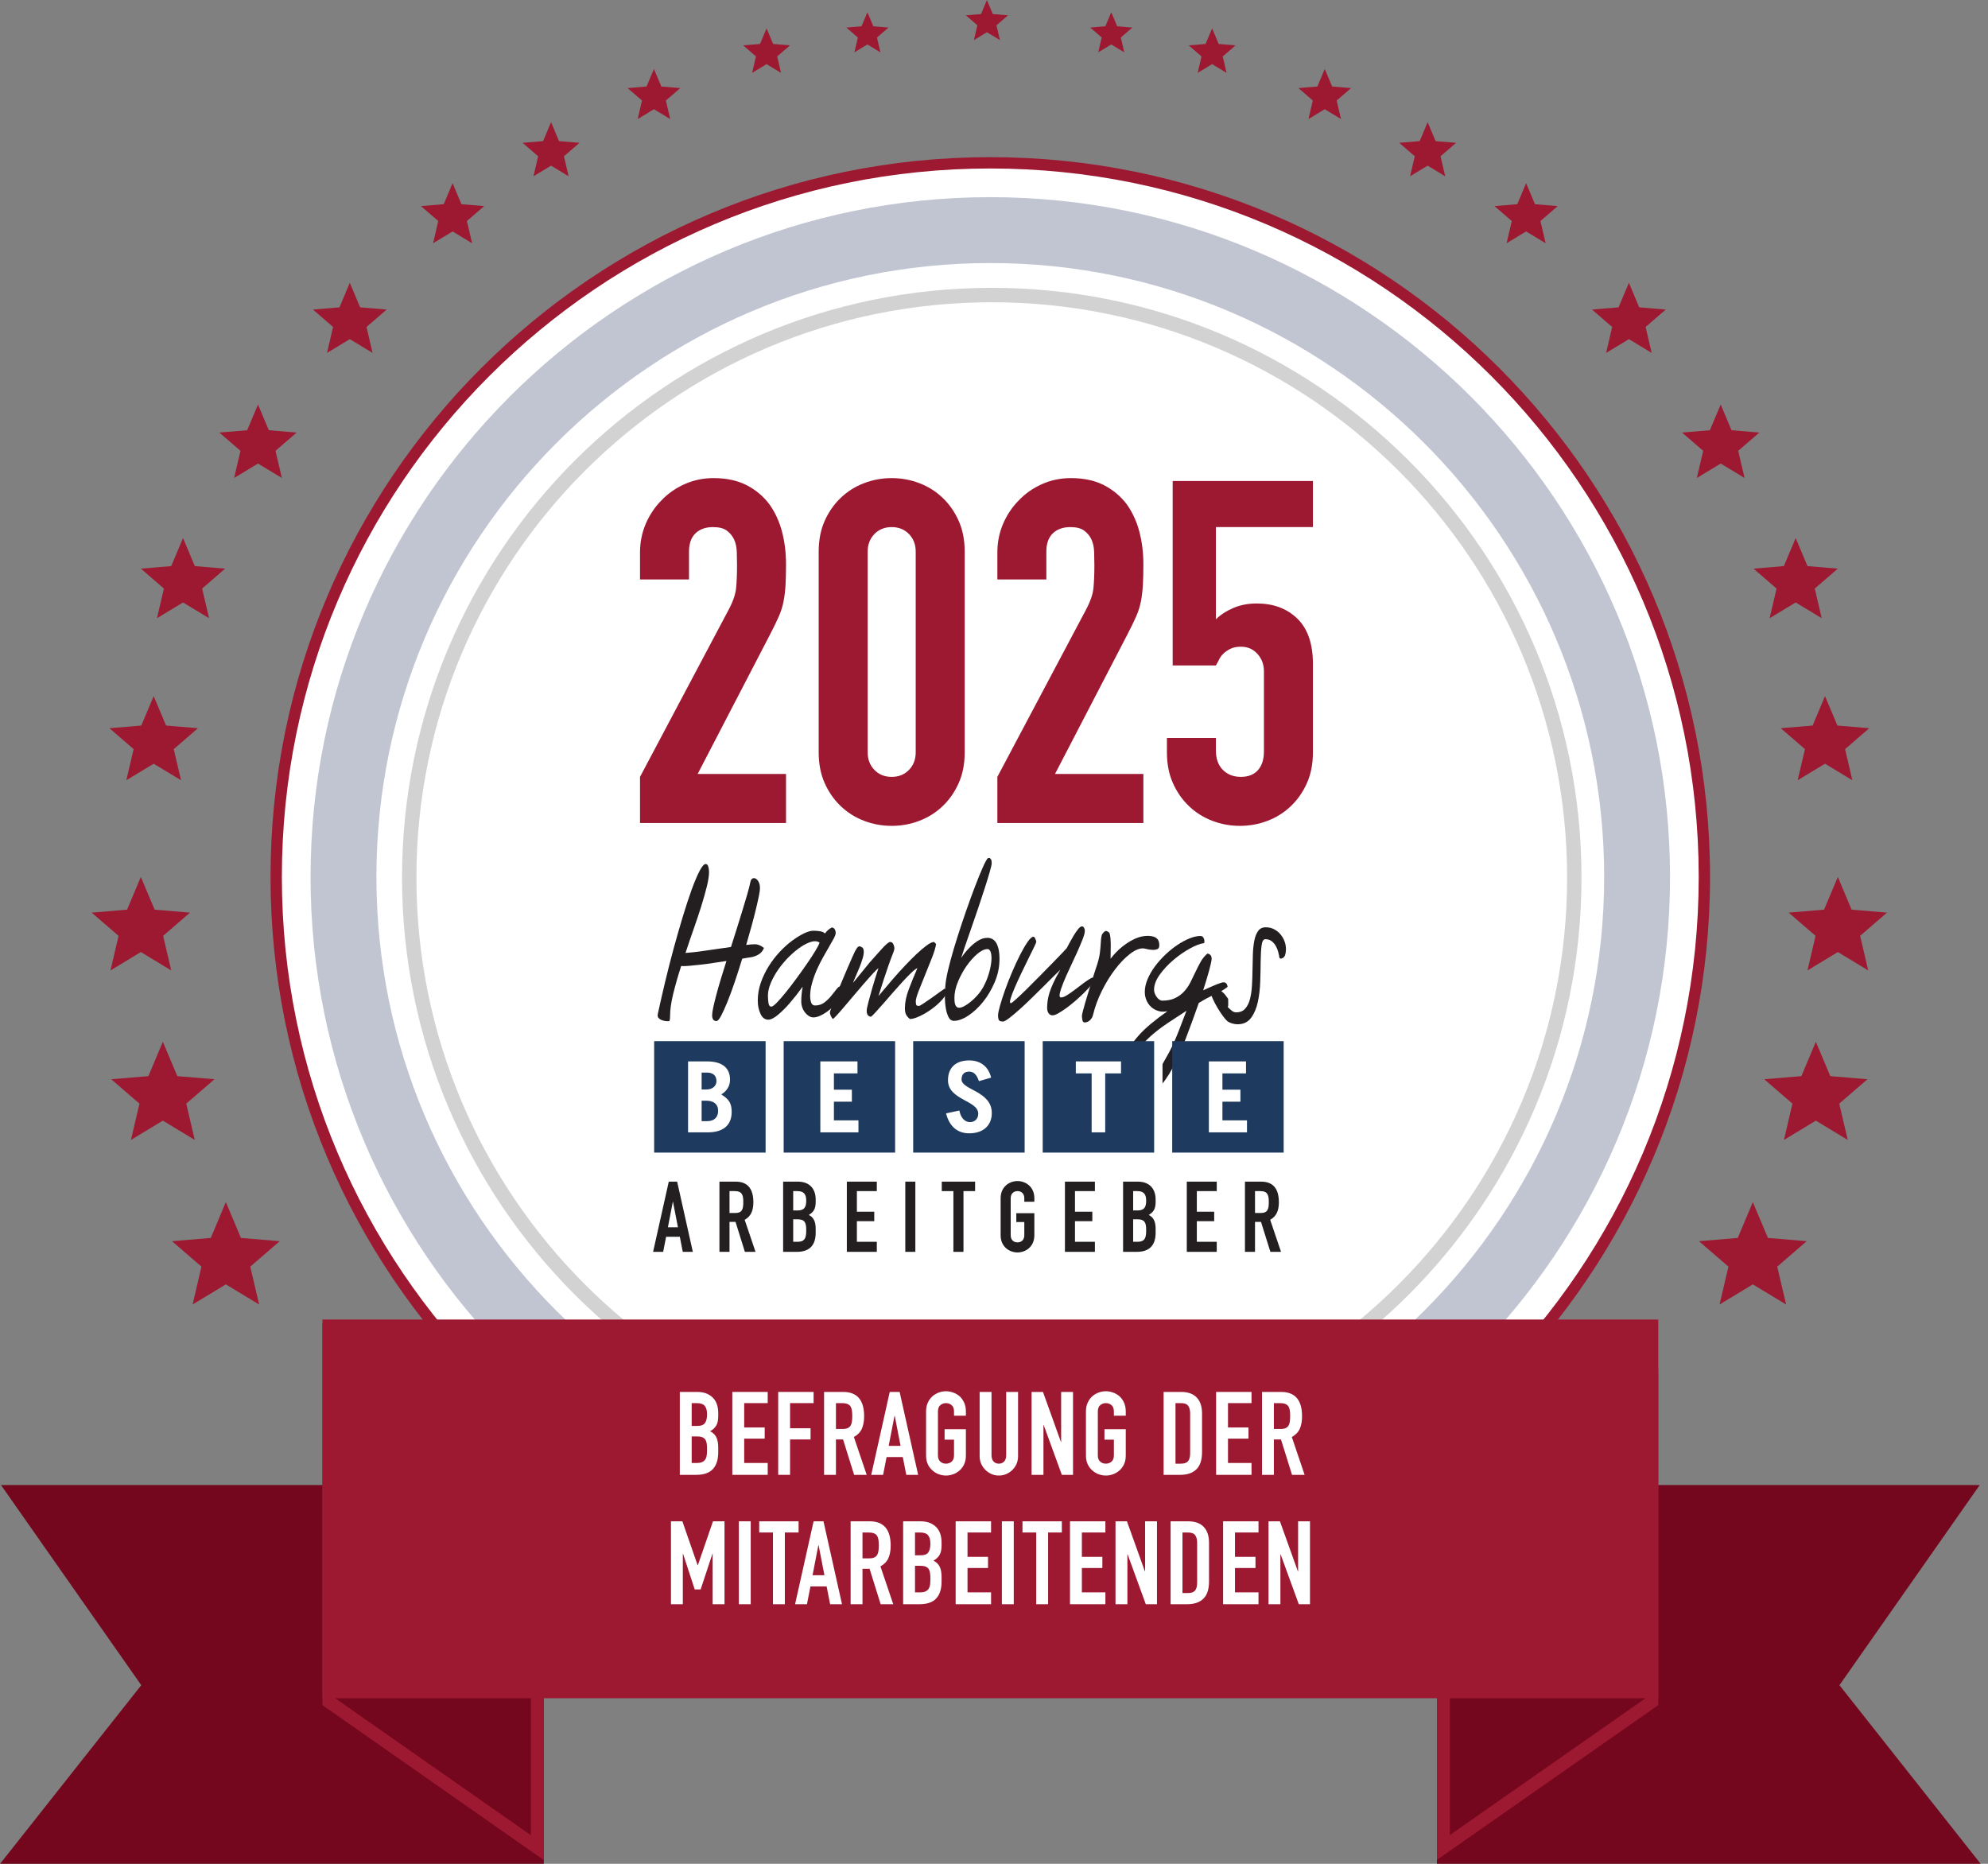
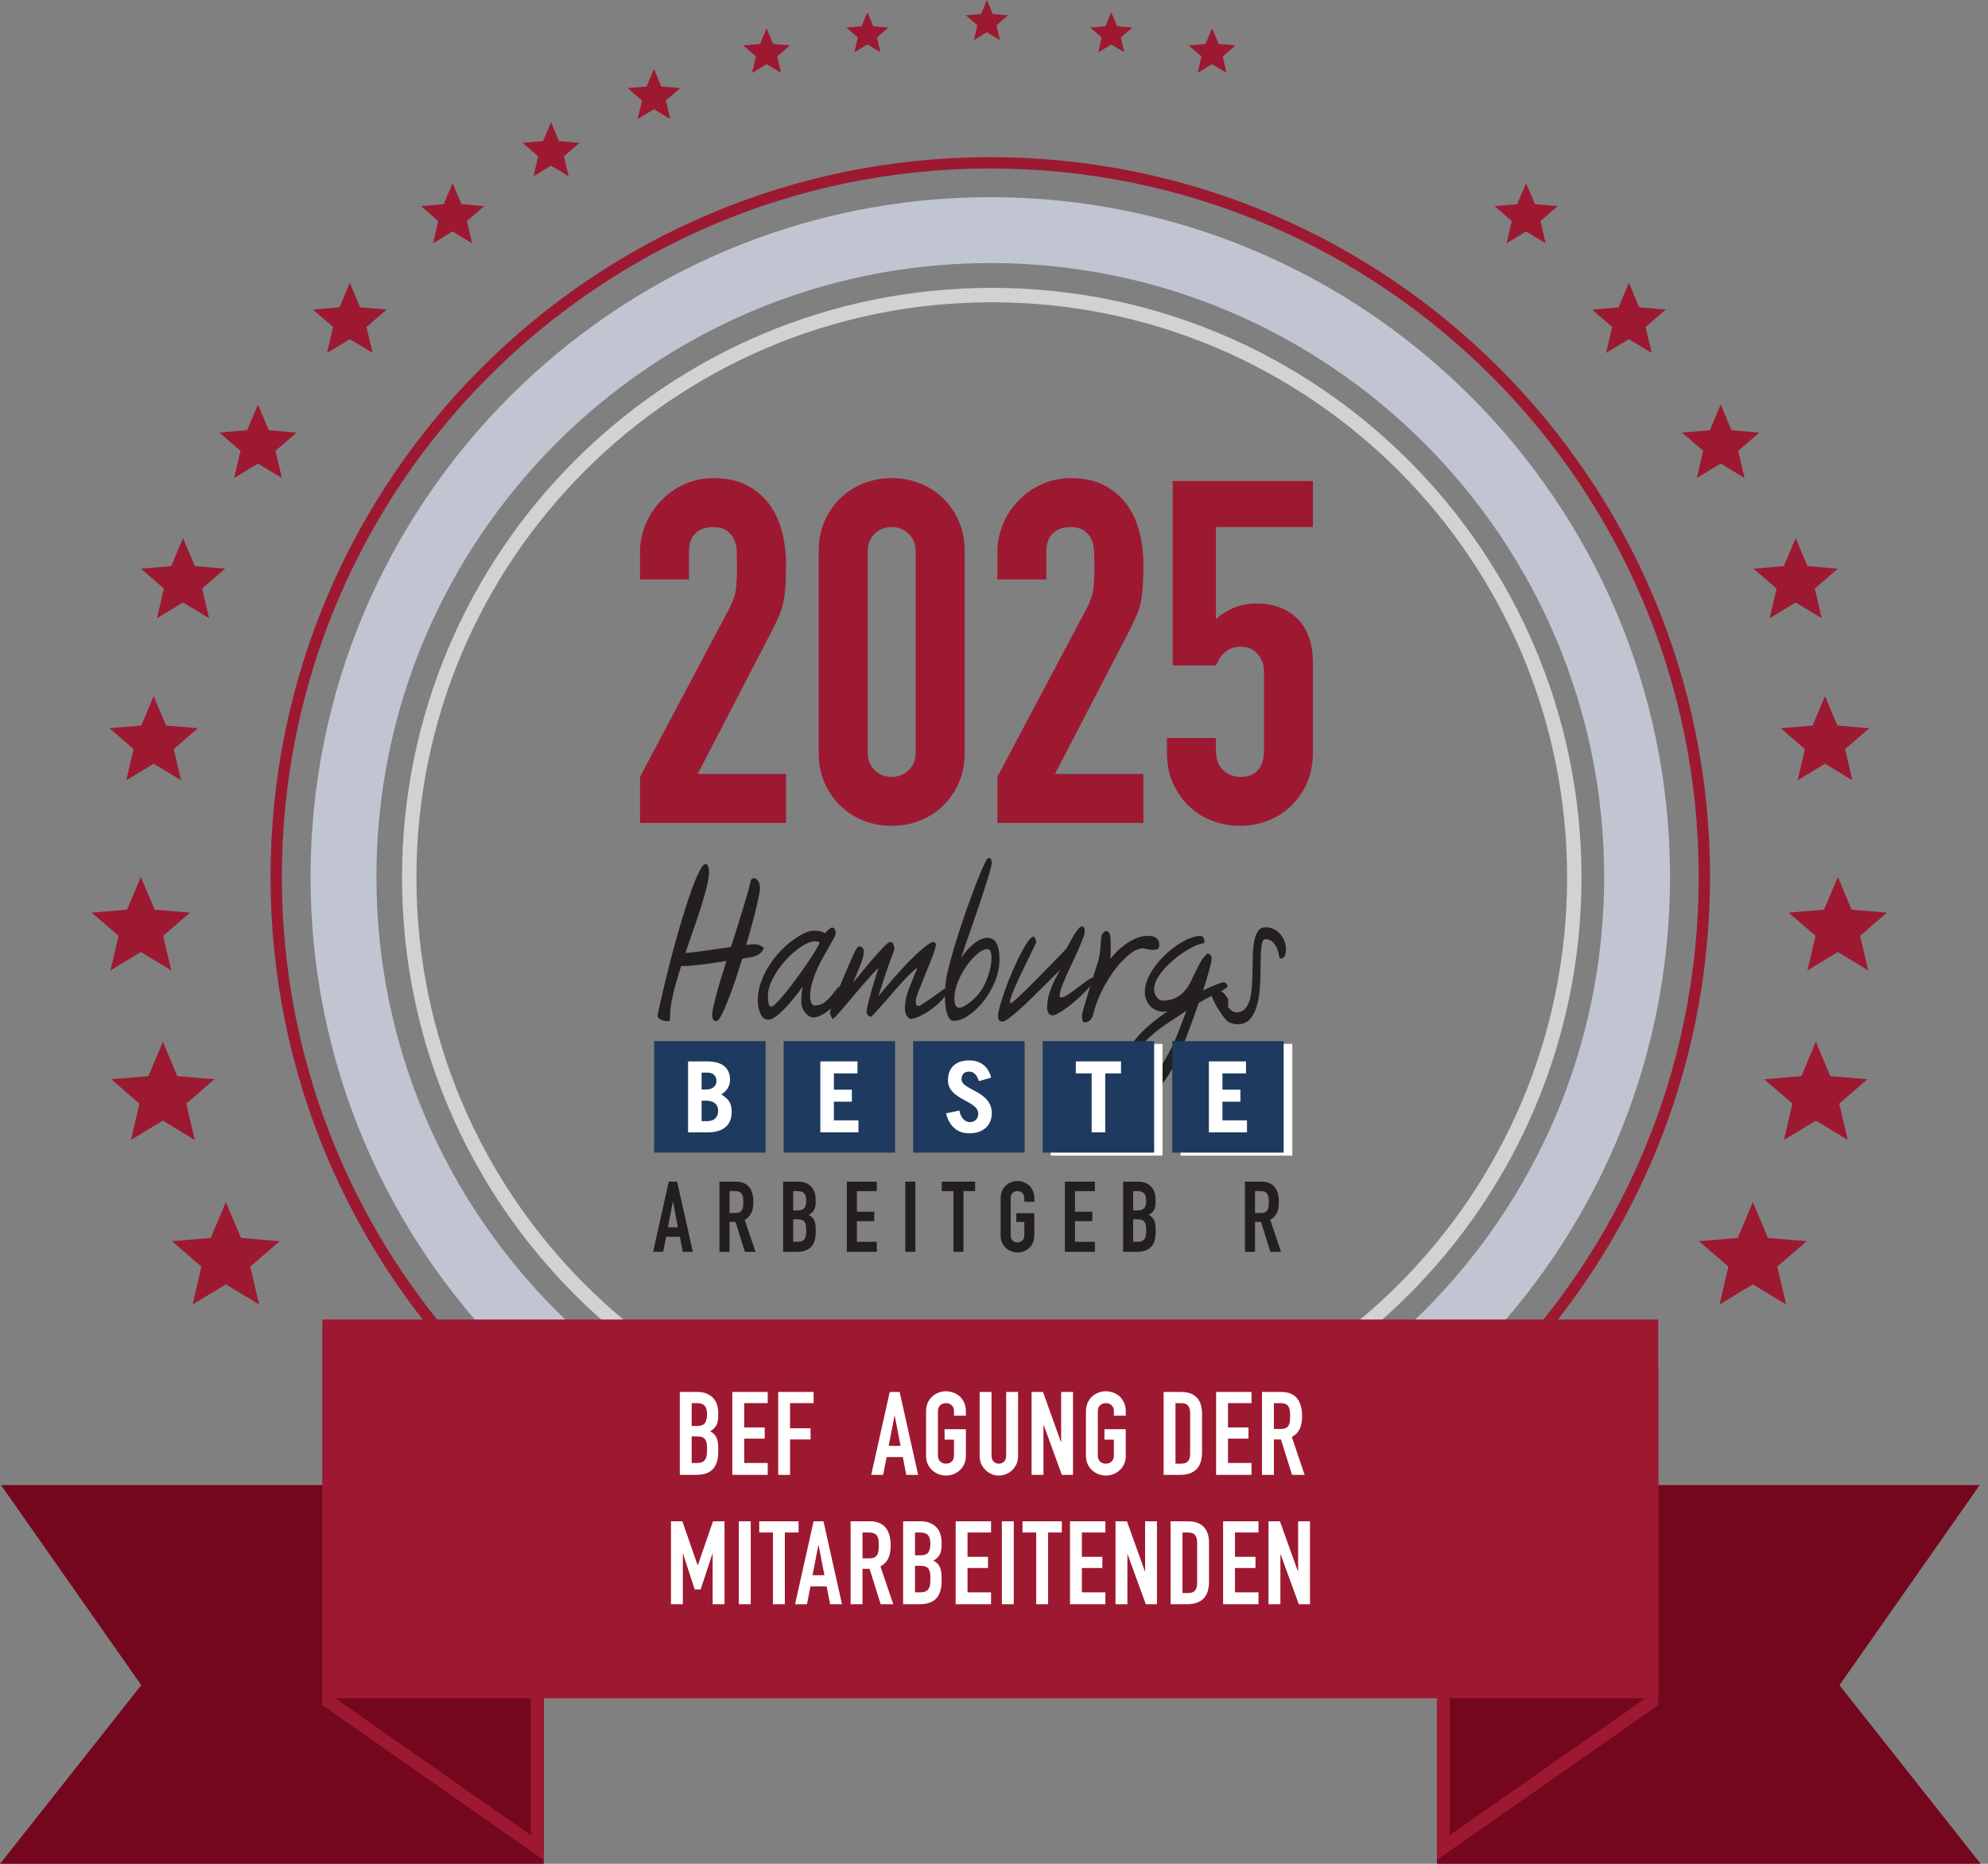
<svg xmlns="http://www.w3.org/2000/svg" width="160" height="150" viewBox="0 0 160 150" fill="none">
  <rect x="0" y="0" width="160" height="150" fill="#808080" stroke="none" />
  <g clip-path="url(#clip0_546_72)">
-     <path d="M137.174 70.576C137.174 102.317 111.444 128.049 79.702 128.049C47.961 128.049 22.229 102.317 22.229 70.576C22.229 38.835 47.961 13.104 79.702 13.104C111.444 13.104 137.174 38.835 137.174 70.576Z" fill="white" />
    <path d="M136.717 70.576C136.717 86.322 130.337 100.573 120.018 110.893C109.699 121.211 95.448 127.592 79.701 127.592C63.955 127.592 49.705 121.211 39.385 110.893C29.066 100.573 22.685 86.322 22.685 70.576C22.685 54.829 29.066 40.578 39.385 30.259C49.705 19.941 63.955 13.56 79.701 13.56C95.448 13.56 109.699 19.941 120.018 30.259C130.337 40.578 136.717 54.829 136.717 70.576H137.629C137.629 38.583 111.696 12.648 79.701 12.648C47.709 12.648 21.773 38.583 21.773 70.576C21.773 102.569 47.709 128.504 79.701 128.504C111.696 128.504 137.629 102.569 137.629 70.576H136.717Z" fill="#9D1931" />
    <path d="M79.702 119.983C52.458 119.983 30.295 97.82 30.295 70.575C30.295 43.332 52.458 21.17 79.702 21.17C106.944 21.17 129.108 43.332 129.108 70.575C129.108 97.82 106.944 119.983 79.702 119.983ZM79.702 15.868C49.535 15.868 24.994 40.409 24.994 70.575C24.994 100.742 49.535 125.286 79.702 125.286C109.867 125.286 134.409 100.742 134.409 70.575C134.409 40.409 109.867 15.868 79.702 15.868Z" fill="#C1C5D2" />
    <path d="M79.82 23.166C53.606 23.167 32.356 44.417 32.356 70.631C32.356 96.844 53.606 118.095 79.82 118.095C106.034 118.095 127.284 96.844 127.284 70.631H126.705H126.125C126.125 83.419 120.943 94.992 112.563 103.373C104.181 111.754 92.609 116.936 79.82 116.936C67.031 116.936 55.459 111.754 47.078 103.373C38.697 94.992 33.515 83.419 33.515 70.631C33.515 57.842 38.697 46.27 47.078 37.888C55.459 29.508 67.031 24.326 79.82 24.326C92.609 24.326 104.181 29.508 112.563 37.888C120.943 46.27 126.125 57.842 126.125 70.631H126.705H127.284C127.284 44.417 106.034 23.167 79.82 23.166Z" fill="#D3D2D2" />
    <path d="M116.168 120.04V149.479H158.331L147.397 135.643L158.331 120.04H116.168Z" fill="#74071D" />
    <path d="M158.332 149.479L147.396 135.642L158.332 120.04H116.168V149.479H158.332Z" stroke="#74071D" stroke-width="1.041" />
    <path d="M132.942 136.958V111.11L116.168 122.317V148.686L132.942 136.958Z" fill="#74071D" />
    <path d="M132.942 136.958V111.11L116.168 122.317V148.686L132.942 136.958Z" stroke="#9D1931" stroke-width="1.041" />
    <path d="M1.082 149.479L12.018 135.643L1.082 120.04H43.246V149.479H1.082Z" fill="#74071D" />
    <path d="M1.082 149.479L12.018 135.643L1.082 120.04H43.246V149.479H1.082Z" stroke="#74071D" stroke-width="1.041" />
    <path d="M26.471 136.958V107.5L43.246 119.247V148.175L26.471 136.958Z" fill="#74071D" />
    <path d="M26.471 136.958V107.5L43.246 119.247V148.699L26.471 136.958Z" stroke="#9D1931" stroke-width="1.041" />
    <path d="M26.471 106.717H132.942V136.156H26.471V106.717Z" fill="#9D1931" />
    <path d="M26.471 106.717H132.942V136.156H26.471V106.717Z" stroke="#9D1931" stroke-width="1.041" />
    <path d="M55.669 115.604V117.741H56.081C56.275 117.741 56.426 117.713 56.535 117.656C56.645 117.6 56.727 117.523 56.784 117.423C56.84 117.323 56.874 117.204 56.887 117.066C56.9 116.929 56.906 116.779 56.906 116.617C56.906 116.448 56.896 116.301 56.878 116.176C56.859 116.051 56.822 115.945 56.765 115.858C56.703 115.77 56.618 115.706 56.512 115.666C56.406 115.625 56.265 115.604 56.09 115.604H55.669ZM55.669 112.924V114.761H56.1C56.418 114.761 56.632 114.681 56.742 114.522C56.851 114.362 56.906 114.13 56.906 113.824C56.906 113.524 56.845 113.299 56.723 113.149C56.601 112.999 56.381 112.924 56.062 112.924H55.669ZM54.713 118.697V112.024H56.109C56.415 112.024 56.676 112.071 56.892 112.165C57.107 112.258 57.283 112.384 57.421 112.54C57.559 112.696 57.657 112.876 57.716 113.079C57.776 113.282 57.805 113.493 57.805 113.712V113.955C57.805 114.136 57.791 114.289 57.763 114.414C57.735 114.539 57.693 114.648 57.637 114.742C57.53 114.917 57.368 115.067 57.149 115.192C57.374 115.298 57.54 115.454 57.646 115.661C57.752 115.867 57.805 116.148 57.805 116.504V116.879C57.805 117.466 57.663 117.916 57.379 118.229C57.094 118.541 56.64 118.697 56.016 118.697H54.713Z" fill="white" />
    <path d="M58.939 118.697V112.024H61.788V112.924H59.895V114.883H61.545V115.783H59.895V117.741H61.788V118.697H58.939Z" fill="white" />
    <path d="M62.632 118.697V112.024H65.481V112.924H63.587V114.948H65.237V115.848H63.587V118.697H62.632Z" fill="white" />
-     <path d="M67.279 112.924V115.005H67.823C67.992 115.005 68.126 114.982 68.226 114.935C68.326 114.888 68.404 114.82 68.461 114.733C68.51 114.646 68.545 114.537 68.564 114.409C68.582 114.281 68.592 114.133 68.592 113.964C68.592 113.796 68.582 113.647 68.564 113.52C68.545 113.391 68.507 113.28 68.451 113.186C68.332 113.011 68.107 112.924 67.776 112.924H67.279ZM66.324 118.697V112.024H67.861C68.985 112.024 69.548 112.677 69.548 113.983C69.548 114.377 69.487 114.711 69.365 114.986C69.243 115.261 69.029 115.482 68.723 115.651L69.754 118.697H68.742L67.852 115.848H67.279V118.697H66.324Z" fill="white" />
    <path d="M72.48 116.363L72.012 113.945H71.993L71.524 116.363H72.48ZM70.119 118.697L71.609 112.024H72.405L73.895 118.697H72.94L72.659 117.263H71.356L71.075 118.697H70.119Z" fill="white" />
    <path d="M74.533 113.599C74.533 113.33 74.58 113.093 74.674 112.887C74.767 112.68 74.892 112.509 75.049 112.372C75.199 112.24 75.368 112.14 75.559 112.071C75.75 112.003 75.942 111.968 76.136 111.968C76.33 111.968 76.521 112.003 76.712 112.071C76.902 112.14 77.076 112.24 77.232 112.372C77.382 112.509 77.504 112.68 77.598 112.887C77.691 113.093 77.738 113.33 77.738 113.599V113.937H76.782V113.599C76.782 113.368 76.718 113.197 76.59 113.088C76.462 112.979 76.31 112.924 76.136 112.924C75.961 112.924 75.809 112.979 75.681 113.088C75.553 113.197 75.489 113.368 75.489 113.599V117.122C75.489 117.354 75.553 117.524 75.681 117.633C75.809 117.743 75.961 117.797 76.136 117.797C76.31 117.797 76.462 117.743 76.59 117.633C76.718 117.524 76.782 117.354 76.782 117.122V115.867H76.023V115.023H77.738V117.122C77.738 117.403 77.691 117.645 77.598 117.844C77.504 118.044 77.382 118.209 77.232 118.341C77.076 118.478 76.902 118.581 76.712 118.65C76.521 118.719 76.33 118.753 76.136 118.753C75.942 118.753 75.75 118.719 75.559 118.65C75.368 118.581 75.199 118.478 75.049 118.341C74.892 118.209 74.767 118.044 74.674 117.844C74.58 117.645 74.533 117.403 74.533 117.122V113.599Z" fill="white" />
    <path d="M81.937 112.024V117.198C81.937 117.416 81.897 117.618 81.82 117.802C81.741 117.987 81.63 118.15 81.487 118.294C81.343 118.438 81.177 118.55 80.99 118.631C80.803 118.713 80.603 118.753 80.39 118.753C80.178 118.753 79.98 118.713 79.795 118.631C79.611 118.55 79.447 118.438 79.303 118.294C79.16 118.15 79.047 117.987 78.966 117.802C78.885 117.618 78.844 117.416 78.844 117.198V112.024H79.8V117.104C79.8 117.341 79.856 117.516 79.969 117.628C80.081 117.741 80.222 117.797 80.39 117.797C80.559 117.797 80.7 117.741 80.812 117.628C80.924 117.516 80.981 117.341 80.981 117.104V112.024H81.937Z" fill="white" />
    <path d="M83.024 118.697V112.024H83.942L85.385 116.045H85.404V112.024H86.36V118.697H85.46L83.998 114.686H83.98V118.697H83.024Z" fill="white" />
    <path d="M87.4 113.599C87.4 113.33 87.447 113.093 87.541 112.887C87.634 112.68 87.759 112.509 87.915 112.372C88.066 112.24 88.236 112.14 88.426 112.071C88.617 112.003 88.809 111.968 89.003 111.968C89.197 111.968 89.389 112.003 89.579 112.071C89.769 112.14 89.943 112.24 90.099 112.372C90.249 112.509 90.371 112.68 90.465 112.887C90.558 113.093 90.605 113.33 90.605 113.599V113.937H89.649V113.599C89.649 113.368 89.585 113.197 89.457 113.088C89.329 112.979 89.178 112.924 89.003 112.924C88.828 112.924 88.676 112.979 88.548 113.088C88.42 113.197 88.356 113.368 88.356 113.599V117.122C88.356 117.354 88.42 117.524 88.548 117.633C88.676 117.743 88.828 117.797 89.003 117.797C89.178 117.797 89.329 117.743 89.457 117.633C89.585 117.524 89.649 117.354 89.649 117.122V115.867H88.89V115.023H90.605V117.122C90.605 117.403 90.558 117.645 90.465 117.844C90.371 118.044 90.249 118.209 90.099 118.341C89.943 118.478 89.769 118.581 89.579 118.65C89.389 118.719 89.197 118.753 89.003 118.753C88.809 118.753 88.617 118.719 88.426 118.65C88.236 118.581 88.066 118.478 87.915 118.341C87.759 118.209 87.634 118.044 87.541 117.844C87.447 117.645 87.4 117.403 87.4 117.122V113.599Z" fill="white" />
    <path d="M94.607 112.924V117.797H95.047C95.315 117.797 95.506 117.73 95.619 117.596C95.731 117.461 95.787 117.25 95.787 116.964V113.749C95.787 113.486 95.734 113.283 95.628 113.139C95.522 112.996 95.328 112.924 95.047 112.924H94.607ZM93.651 118.697V112.024H95.066C95.615 112.024 96.032 112.175 96.317 112.474C96.601 112.774 96.743 113.199 96.743 113.749V116.869C96.743 117.494 96.592 117.955 96.289 118.252C95.985 118.549 95.55 118.697 94.981 118.697H93.651Z" fill="white" />
    <path d="M97.877 118.697V112.024H100.726V112.924H98.833V114.883H100.482V115.783H98.833V117.741H100.726V118.697H97.877Z" fill="white" />
    <path d="M102.525 112.924V115.005H103.069C103.238 115.005 103.372 114.982 103.472 114.935C103.571 114.888 103.65 114.82 103.706 114.733C103.756 114.646 103.791 114.537 103.809 114.409C103.828 114.281 103.837 114.133 103.837 113.964C103.837 113.796 103.828 113.647 103.809 113.52C103.791 113.391 103.753 113.28 103.697 113.186C103.578 113.011 103.353 112.924 103.022 112.924H102.525ZM101.57 118.697V112.024H103.106C104.231 112.024 104.793 112.677 104.793 113.983C104.793 114.377 104.732 114.711 104.611 114.986C104.489 115.261 104.275 115.482 103.969 115.651L104.999 118.697H103.987L103.097 115.848H102.525V118.697H101.57Z" fill="white" />
    <path d="M54.001 129.109V122.436H54.919L56.147 125.969H56.165L57.384 122.436H58.311V129.109H57.356V125.051H57.337L56.39 127.919H55.913L54.975 125.051H54.956V129.109H54.001Z" fill="white" />
    <path d="M59.464 129.109V122.436H60.42V129.109H59.464Z" fill="white" />
    <path d="M62.21 129.109V123.336H61.104V122.436H64.272V123.336H63.166V129.109H62.21Z" fill="white" />
    <path d="M66.352 126.775L65.883 124.358H65.865L65.396 126.775H66.352ZM63.99 129.109L65.481 122.436H66.277L67.767 129.109H66.811L66.53 127.675H65.228L64.946 129.109H63.99Z" fill="white" />
    <path d="M69.416 123.336V125.417H69.961C70.129 125.417 70.263 125.393 70.364 125.346C70.463 125.299 70.541 125.233 70.597 125.144C70.648 125.057 70.682 124.949 70.701 124.822C70.719 124.693 70.729 124.545 70.729 124.376C70.729 124.208 70.719 124.059 70.701 123.931C70.682 123.803 70.645 123.692 70.588 123.598C70.47 123.423 70.245 123.336 69.914 123.336H69.416ZM68.461 129.109V122.436H69.998C71.122 122.436 71.684 123.09 71.684 124.395C71.684 124.789 71.624 125.123 71.502 125.398C71.38 125.673 71.166 125.895 70.86 126.063L71.891 129.109H70.878L69.988 126.26H69.416V129.109H68.461Z" fill="white" />
    <path d="M73.643 126.016V128.153H74.055C74.249 128.153 74.401 128.125 74.51 128.068C74.619 128.013 74.702 127.935 74.758 127.834C74.814 127.734 74.849 127.616 74.861 127.478C74.874 127.341 74.88 127.191 74.88 127.029C74.88 126.86 74.871 126.713 74.852 126.588C74.833 126.463 74.796 126.357 74.739 126.269C74.677 126.182 74.593 126.118 74.486 126.077C74.38 126.037 74.24 126.016 74.065 126.016H73.643ZM73.643 123.336V125.173H74.075C74.393 125.173 74.607 125.093 74.716 124.934C74.826 124.774 74.88 124.542 74.88 124.236C74.88 123.936 74.819 123.711 74.697 123.561C74.575 123.411 74.355 123.336 74.037 123.336H73.643ZM72.687 129.109V122.436H74.083C74.39 122.436 74.65 122.483 74.867 122.577C75.081 122.671 75.258 122.796 75.395 122.952C75.533 123.108 75.631 123.288 75.691 123.491C75.75 123.694 75.78 123.904 75.78 124.123V124.367C75.78 124.549 75.766 124.701 75.737 124.826C75.71 124.951 75.667 125.06 75.612 125.154C75.505 125.329 75.343 125.479 75.124 125.603C75.349 125.71 75.514 125.866 75.62 126.073C75.727 126.279 75.78 126.559 75.78 126.916V127.29C75.78 127.878 75.637 128.328 75.353 128.64C75.069 128.952 74.615 129.109 73.99 129.109H72.687Z" fill="white" />
    <path d="M76.914 129.109V122.436H79.763V123.336H77.869V125.295H79.519V126.194H77.869V128.153H79.763V129.109H76.914Z" fill="white" />
    <path d="M80.634 129.109V122.436H81.59V129.109H80.634Z" fill="white" />
    <path d="M83.398 129.109V123.336H82.293V122.436H85.46V123.336H84.354V129.109H83.398Z" fill="white" />
    <path d="M86.116 129.109V122.436H88.965V123.336H87.072V125.295H88.721V126.194H87.072V128.153H88.965V129.109H86.116Z" fill="white" />
    <path d="M89.78 129.109V122.436H90.699L92.142 126.457H92.161V122.436H93.117V129.109H92.217L90.755 125.098H90.736V129.109H89.78Z" fill="white" />
    <path d="M95.169 123.336V128.209H95.609C95.878 128.209 96.069 128.142 96.181 128.008C96.293 127.873 96.35 127.662 96.35 127.375V124.161C96.35 123.898 96.296 123.696 96.19 123.552C96.084 123.408 95.891 123.336 95.609 123.336H95.169ZM94.213 129.109V122.436H95.628C96.178 122.436 96.595 122.586 96.879 122.886C97.163 123.186 97.306 123.611 97.306 124.161V127.282C97.306 127.906 97.154 128.367 96.851 128.664C96.548 128.961 96.112 129.109 95.544 129.109H94.213Z" fill="white" />
    <path d="M98.439 129.109V122.436H101.288V123.336H99.395V125.295H101.045V126.194H99.395V128.153H101.288V129.109H98.439Z" fill="white" />
    <path d="M102.094 129.109V122.436H103.013L104.456 126.457H104.475V122.436H105.431V129.109H104.531L103.069 125.098H103.05V129.109H102.094Z" fill="white" />
    <path d="M79.43 0.002L78.955 1.132L77.735 1.233L78.661 2.035L78.382 3.227L79.43 2.593L80.478 3.227L80.199 2.035L81.125 1.233L79.905 1.132L79.43 0.002Z" fill="#9D1931" />
    <path d="M89.438 3.578L90.486 4.212L90.207 3.019L91.133 2.218L89.913 2.115L89.438 0.987L88.962 2.115L87.742 2.218L88.669 3.019L88.39 4.212L89.438 3.578Z" fill="#9D1931" />
    <path d="M141.073 103.367L143.751 104.987L143.038 101.939L145.406 99.892L142.287 99.63L141.073 96.746L139.858 99.63L136.74 99.892L139.108 101.939L138.395 104.987L141.073 103.367Z" fill="#9D1931" />
    <path d="M13.107 90.19L10.539 91.743L11.223 88.821L8.953 86.858L11.943 86.608L13.107 83.842L14.271 86.608L17.261 86.858L14.991 88.821L15.674 91.743L13.107 90.19Z" fill="#9D1931" />
    <path d="M18.177 103.367L15.5 104.987L16.213 101.939L13.845 99.892L16.964 99.63L18.177 96.746L19.392 99.63L22.511 99.892L20.143 101.939L20.856 104.987L18.177 103.367Z" fill="#9D1931" />
    <path d="M69.812 3.578L68.765 4.212L69.043 3.019L68.117 2.218L69.337 2.115L69.812 0.987L70.288 2.115L71.508 2.218L70.582 3.019L70.86 4.212L69.812 3.578Z" fill="#9D1931" />
    <path d="M97.555 5.162L98.719 5.866L98.41 4.541L99.439 3.651L98.083 3.538L97.555 2.284L97.027 3.538L95.671 3.651L96.701 4.541L96.391 5.866L97.555 5.162Z" fill="#9D1931" />
-     <path d="M106.619 8.79L107.929 9.582L107.581 8.091L108.739 7.09L107.213 6.962L106.619 5.551L106.025 6.962L104.5 7.09L105.658 8.091L105.309 9.582L106.619 8.79Z" fill="#9D1931" />
    <path d="M122.826 18.627L124.398 19.578L123.979 17.789L125.369 16.587L123.538 16.434L122.826 14.74L122.113 16.434L120.282 16.587L121.673 17.789L121.254 19.578L122.826 18.627Z" fill="#9D1931" />
-     <path d="M114.901 13.331L116.315 14.187L115.939 12.577L117.19 11.495L115.542 11.357L114.901 9.833L114.259 11.357L112.612 11.495L113.863 12.577L113.486 14.187L114.901 13.331Z" fill="#9D1931" />
    <path d="M131.098 27.294L132.932 28.403L132.443 26.316L134.065 24.914L131.929 24.734L131.098 22.759L130.266 24.734L128.131 24.914L129.752 26.316L129.264 28.403L131.098 27.294Z" fill="#9D1931" />
    <path d="M138.487 37.307L140.408 38.469L139.897 36.282L141.595 34.813L139.358 34.625L138.487 32.556L137.615 34.625L135.378 34.813L137.077 36.282L136.565 38.469L138.487 37.307Z" fill="#9D1931" />
    <path d="M144.521 48.486L146.616 49.753L146.058 47.367L147.912 45.765L145.471 45.56L144.521 43.303L143.57 45.56L141.129 45.765L142.983 47.367L142.424 49.753L144.521 48.486Z" fill="#9D1931" />
    <path d="M146.882 61.464L149.083 62.795L148.497 60.29L150.443 58.608L147.88 58.393L146.882 56.023L145.884 58.393L143.321 58.608L145.268 60.29L144.681 62.795L146.882 61.464Z" fill="#9D1931" />
    <path d="M147.915 76.622L150.36 78.101L149.709 75.318L151.871 73.449L149.023 73.21L147.915 70.576L146.806 73.21L143.958 73.449L146.121 75.318L145.47 78.101L147.915 76.622Z" fill="#9D1931" />
    <path d="M146.144 90.19L148.711 91.743L148.028 88.821L150.298 86.858L147.308 86.608L146.144 83.842L144.979 86.608L141.99 86.858L144.26 88.821L143.577 91.743L146.144 90.19Z" fill="#9D1931" />
    <path d="M61.696 5.162L60.531 5.866L60.841 4.541L59.812 3.651L61.168 3.538L61.696 2.284L62.224 3.538L63.58 3.651L62.55 4.541L62.86 5.866L61.696 5.162Z" fill="#9D1931" />
    <path d="M52.631 8.79L51.322 9.582L51.67 8.091L50.512 7.09L52.037 6.962L52.631 5.551L53.225 6.962L54.751 7.09L53.592 8.091L53.941 9.582L52.631 8.79Z" fill="#9D1931" />
    <path d="M36.425 18.627L34.853 19.578L35.271 17.789L33.881 16.587L35.712 16.434L36.425 14.74L37.138 16.434L38.968 16.587L37.578 17.789L37.997 19.578L36.425 18.627Z" fill="#9D1931" />
    <path d="M44.35 13.331L42.936 14.187L43.312 12.577L42.061 11.495L43.709 11.357L44.35 9.833L44.992 11.357L46.639 11.495L45.388 12.577L45.765 14.187L44.35 13.331Z" fill="#9D1931" />
    <path d="M28.153 27.294L26.319 28.403L26.807 26.316L25.186 24.914L27.322 24.734L28.153 22.759L28.985 24.734L31.12 24.914L29.499 26.316L29.987 28.403L28.153 27.294Z" fill="#9D1931" />
    <path d="M20.764 37.307L18.843 38.469L19.354 36.282L17.656 34.813L19.893 34.625L20.764 32.556L21.636 34.625L23.873 34.813L22.174 36.282L22.686 38.469L20.764 37.307Z" fill="#9D1931" />
    <path d="M14.73 48.486L12.634 49.753L13.192 47.367L11.339 45.765L13.78 45.56L14.73 43.303L15.681 45.56L18.121 45.765L16.268 47.367L16.826 49.753L14.73 48.486Z" fill="#9D1931" />
    <path d="M12.369 61.464L10.168 62.795L10.754 60.29L8.808 58.608L11.371 58.393L12.369 56.023L13.367 58.393L15.93 58.608L13.983 60.29L14.57 62.795L12.369 61.464Z" fill="#9D1931" />
    <path d="M11.335 76.622L8.891 78.101L9.542 75.318L7.379 73.449L10.227 73.21L11.335 70.576L12.445 73.21L15.292 73.449L13.13 75.318L13.781 78.101L11.335 76.622Z" fill="#9D1931" />
    <path d="M95.018 93.005H104.01V84.013H95.018V93.005Z" fill="white" />
    <path d="M54.821 77.747C54.567 78.534 54.356 79.275 54.186 79.97C54.016 80.665 53.931 81.253 53.931 81.733C53.931 81.806 53.928 81.881 53.923 81.954C53.919 82.028 53.902 82.102 53.872 82.175C53.843 82.188 53.773 82.191 53.661 82.185C53.55 82.178 53.435 82.157 53.318 82.12C53.202 82.083 53.103 82.025 53.019 81.945C52.937 81.865 52.91 81.757 52.939 81.622C53.114 80.81 53.311 79.945 53.53 79.029C53.749 78.113 53.979 77.209 54.222 76.317C54.466 75.425 54.711 74.57 54.959 73.752C55.207 72.934 55.445 72.211 55.673 71.583C55.902 70.956 56.113 70.458 56.308 70.088C56.502 69.719 56.663 69.535 56.789 69.535C56.896 69.535 56.969 69.609 57.008 69.757C57.047 69.904 57.066 70.039 57.066 70.162C57.066 70.471 57.008 70.861 56.891 71.334C56.774 71.808 56.626 72.334 56.447 72.912C56.266 73.49 56.062 74.103 55.834 74.748C55.605 75.394 55.384 76.043 55.171 76.695C55.345 76.683 55.574 76.661 55.856 76.63C56.138 76.599 56.441 76.56 56.767 76.51C57.092 76.461 57.433 76.412 57.788 76.363C58.142 76.314 58.49 76.264 58.831 76.215C58.996 75.698 59.159 75.184 59.319 74.674C59.48 74.164 59.63 73.678 59.771 73.216C59.912 72.755 60.039 72.331 60.151 71.943C60.262 71.556 60.347 71.221 60.405 70.937C60.435 70.814 60.491 70.735 60.573 70.698C60.656 70.66 60.742 70.667 60.828 70.716C60.916 70.765 60.994 70.854 61.062 70.983C61.13 71.112 61.164 71.282 61.164 71.491C61.164 71.614 61.135 71.821 61.077 72.109C61.019 72.398 60.94 72.746 60.843 73.152C60.746 73.558 60.63 74.01 60.493 74.508C60.357 75.006 60.211 75.52 60.056 76.049C60.347 76.013 60.58 75.994 60.756 75.994C60.853 75.994 60.945 76.01 61.033 76.039C61.12 76.07 61.198 76.105 61.266 76.141C61.344 76.191 61.417 76.24 61.485 76.289C61.407 76.51 61.268 76.683 61.069 76.805C60.87 76.928 60.648 77.009 60.405 77.046C60.211 77.07 59.988 77.107 59.735 77.156C59.54 77.796 59.341 78.417 59.137 79.019C58.933 79.623 58.736 80.158 58.546 80.626C58.357 81.094 58.186 81.468 58.036 81.751C57.885 82.034 57.761 82.175 57.664 82.175C57.538 82.175 57.447 82.132 57.395 82.046C57.341 81.96 57.314 81.85 57.314 81.714C57.314 81.567 57.345 81.348 57.409 81.059C57.472 80.77 57.554 80.432 57.657 80.044C57.759 79.657 57.881 79.233 58.021 78.771C58.162 78.31 58.311 77.833 58.466 77.341C58.126 77.39 57.778 77.442 57.423 77.497C57.068 77.553 56.725 77.599 56.395 77.636C56.065 77.673 55.763 77.704 55.491 77.728C55.219 77.753 54.996 77.759 54.821 77.747Z" fill="#231F20" />
    <path d="M67.857 79.647C67.857 79.857 67.772 80.09 67.601 80.349C67.431 80.607 67.225 80.85 66.982 81.078C66.739 81.306 66.478 81.496 66.201 81.65C65.925 81.803 65.679 81.881 65.465 81.881C65.339 81.881 65.218 81.843 65.1 81.769C64.984 81.696 64.879 81.601 64.788 81.483C64.695 81.367 64.622 81.232 64.569 81.078C64.515 80.924 64.488 80.767 64.488 80.607C64.488 80.398 64.498 80.195 64.518 79.998C64.537 79.802 64.566 79.604 64.605 79.407C64.245 79.9 63.895 80.343 63.555 80.736C63.409 80.909 63.258 81.071 63.102 81.225C62.947 81.379 62.794 81.521 62.643 81.65C62.493 81.779 62.347 81.881 62.206 81.955C62.065 82.028 61.941 82.065 61.834 82.065C61.562 82.065 61.353 81.908 61.207 81.594C61.061 81.281 60.988 80.927 60.988 80.533C60.988 80.029 61.071 79.543 61.236 79.075C61.402 78.608 61.615 78.165 61.878 77.747C62.14 77.329 62.437 76.944 62.767 76.594C63.098 76.243 63.431 75.945 63.767 75.698C64.102 75.453 64.417 75.259 64.714 75.117C65.011 74.976 65.261 74.905 65.465 74.905C65.621 74.905 65.788 74.917 65.968 74.942C66.148 74.966 66.292 75.028 66.399 75.126C66.486 75.003 66.571 74.908 66.654 74.84C66.736 74.773 66.831 74.708 66.938 74.646C67.035 74.646 67.113 74.689 67.171 74.776C67.23 74.862 67.259 74.966 67.259 75.09C67.259 75.188 67.208 75.333 67.106 75.523C67.004 75.714 66.877 75.938 66.727 76.197C66.576 76.455 66.411 76.744 66.231 77.064C66.051 77.384 65.885 77.716 65.735 78.06C65.584 78.405 65.458 78.758 65.356 79.121C65.254 79.485 65.203 79.838 65.203 80.183C65.203 80.355 65.23 80.521 65.283 80.681C65.336 80.841 65.441 80.921 65.597 80.921C65.889 80.921 66.138 80.841 66.348 80.681C66.556 80.521 66.742 80.343 66.902 80.146C67.062 79.949 67.203 79.77 67.325 79.611C67.446 79.451 67.565 79.371 67.682 79.371L67.806 79.435C67.84 79.478 67.857 79.549 67.857 79.647ZM61.805 80.127C61.805 80.337 61.82 80.537 61.849 80.727C61.878 80.918 61.956 81.013 62.082 81.013C62.169 81.013 62.32 80.902 62.534 80.681C62.748 80.459 62.994 80.176 63.271 79.832C63.548 79.488 63.837 79.109 64.139 78.697C64.439 78.285 64.721 77.889 64.984 77.507C65.247 77.125 65.468 76.784 65.647 76.483C65.827 76.181 65.932 75.975 65.961 75.864C65.796 75.741 65.579 75.717 65.312 75.791C65.045 75.864 64.755 76.006 64.445 76.215C64.133 76.424 63.822 76.683 63.511 76.99C63.2 77.298 62.918 77.63 62.666 77.986C62.413 78.344 62.206 78.709 62.045 79.085C61.885 79.46 61.805 79.807 61.805 80.127Z" fill="#231F20" />
    <path d="M75.841 80.441C75.613 80.699 75.341 80.945 75.024 81.179C74.708 81.413 74.383 81.61 74.046 81.77C73.71 81.93 73.438 82.01 73.23 82.01C73.092 81.899 72.99 81.782 72.926 81.659C72.862 81.536 72.829 81.364 72.829 81.143C72.829 80.675 72.934 80.168 73.142 79.62C73.349 79.073 73.58 78.504 73.836 77.913C73.719 77.962 73.554 78.088 73.341 78.292C73.129 78.495 72.896 78.734 72.642 79.011C72.388 79.288 72.125 79.583 71.852 79.896C71.58 80.21 71.323 80.505 71.08 80.783C70.837 81.06 70.628 81.293 70.453 81.484C70.278 81.675 70.161 81.788 70.103 81.825C70.035 81.825 69.976 81.807 69.928 81.77C69.879 81.746 69.838 81.699 69.804 81.631C69.77 81.564 69.753 81.468 69.753 81.345C69.753 81.235 69.801 80.995 69.898 80.626C69.996 80.257 70.103 79.869 70.219 79.464C70.355 78.996 70.516 78.479 70.701 77.913C70.564 78.023 70.385 78.202 70.161 78.448C69.938 78.695 69.697 78.968 69.439 79.269C69.182 79.571 68.917 79.881 68.644 80.202C68.372 80.521 68.124 80.814 67.901 81.078C67.677 81.343 67.485 81.561 67.325 81.733C67.164 81.905 67.065 81.998 67.026 82.01C66.978 81.96 66.927 81.881 66.873 81.77C66.82 81.659 66.793 81.567 66.793 81.493C66.793 81.444 66.839 81.296 66.931 81.05C67.024 80.804 67.138 80.509 67.273 80.164C67.41 79.82 67.56 79.451 67.726 79.057C67.891 78.663 68.049 78.292 68.199 77.941C68.35 77.59 68.482 77.289 68.594 77.036C68.705 76.784 68.781 76.621 68.82 76.547C68.858 76.474 68.909 76.39 68.972 76.298C69.036 76.206 69.106 76.16 69.184 76.16C69.223 76.16 69.288 76.188 69.381 76.243C69.473 76.298 69.52 76.418 69.52 76.603C69.52 76.763 69.483 76.96 69.41 77.193C69.337 77.427 69.252 77.664 69.155 77.904C69.057 78.144 68.96 78.371 68.864 78.587C68.766 78.802 68.698 78.971 68.659 79.095C69.145 78.492 69.592 77.944 70.001 77.452C70.176 77.255 70.351 77.059 70.526 76.861C70.701 76.665 70.861 76.486 71.007 76.326C71.153 76.167 71.281 76.04 71.393 75.948C71.505 75.856 71.585 75.809 71.634 75.809C71.76 75.809 71.85 75.874 71.904 76.003C71.957 76.132 71.984 76.233 71.984 76.308C71.984 76.382 71.964 76.474 71.926 76.584C71.887 76.695 71.853 76.782 71.824 76.843C71.736 77.064 71.627 77.363 71.496 77.738C71.365 78.113 71.24 78.479 71.124 78.836C70.987 79.254 70.847 79.697 70.701 80.164C70.789 80.066 70.936 79.891 71.145 79.638C71.355 79.386 71.6 79.097 71.882 78.771C72.164 78.446 72.466 78.11 72.79 77.766C73.113 77.421 73.427 77.104 73.73 76.815C74.034 76.526 74.315 76.287 74.573 76.095C74.83 75.905 75.032 75.809 75.177 75.809L75.338 75.975C75.299 76.246 75.193 76.606 75.018 77.055C74.843 77.504 74.657 77.965 74.463 78.439C74.269 78.913 74.093 79.35 73.938 79.749C73.782 80.149 73.705 80.429 73.705 80.589C73.705 80.749 73.722 80.85 73.755 80.893C73.79 80.937 73.856 80.958 73.953 80.958C74.001 80.958 74.123 80.893 74.317 80.764C74.512 80.635 74.723 80.49 74.952 80.33C75.18 80.171 75.399 80.014 75.608 79.86C75.817 79.707 75.96 79.605 76.038 79.555L76.184 79.758C76.184 79.956 76.07 80.183 75.841 80.441Z" fill="#231F20" />
    <path d="M80.441 77.193C80.441 77.821 80.315 78.433 80.063 79.03C79.811 79.626 79.5 80.155 79.131 80.617C78.761 81.078 78.364 81.45 77.937 81.733C77.509 82.016 77.121 82.158 76.771 82.158C76.577 82.158 76.426 82.044 76.32 81.816C76.213 81.588 76.138 81.303 76.094 80.958C76.05 80.614 76.036 80.245 76.05 79.851C76.065 79.457 76.101 79.095 76.16 78.762C76.227 78.368 76.344 77.867 76.509 77.258C76.675 76.649 76.865 76.003 77.085 75.32C77.303 74.637 77.533 73.948 77.776 73.253C78.019 72.559 78.252 71.919 78.476 71.335C78.699 70.75 78.9 70.255 79.08 69.849C79.259 69.443 79.397 69.184 79.495 69.074C79.553 69.05 79.606 69.043 79.655 69.055C79.694 69.08 79.73 69.12 79.764 69.176C79.798 69.231 79.815 69.326 79.815 69.461C79.815 69.572 79.761 69.812 79.655 70.181C79.548 70.55 79.415 70.984 79.255 71.482C79.094 71.98 78.917 72.519 78.723 73.096C78.528 73.675 78.339 74.226 78.155 74.749C77.971 75.272 77.806 75.745 77.66 76.17C77.514 76.594 77.413 76.905 77.354 77.101C77.557 76.794 77.776 76.523 78.009 76.29C78.204 76.08 78.429 75.892 78.687 75.726C78.944 75.56 79.213 75.477 79.495 75.477C79.601 75.477 79.711 75.502 79.823 75.551C79.934 75.6 80.036 75.687 80.129 75.809C80.221 75.932 80.296 76.108 80.355 76.335C80.413 76.563 80.441 76.849 80.441 77.193ZM79.481 76.382C79.238 76.382 78.963 76.511 78.657 76.77C78.352 77.031 78.063 77.354 77.79 77.743C77.519 78.132 77.288 78.555 77.099 79.012C76.909 79.469 76.815 79.902 76.815 80.309C76.815 80.371 76.817 80.448 76.822 80.54C76.827 80.633 76.841 80.722 76.865 80.809C76.89 80.896 76.929 80.966 76.982 81.022C77.036 81.078 77.111 81.105 77.208 81.105C77.305 81.105 77.432 81.066 77.587 80.985C77.742 80.905 77.91 80.794 78.089 80.651C78.269 80.51 78.449 80.34 78.629 80.142C78.808 79.945 78.971 79.722 79.116 79.475C79.3 79.142 79.449 78.796 79.56 78.438C79.672 78.079 79.745 77.746 79.779 77.438C79.813 77.129 79.803 76.876 79.75 76.678C79.696 76.481 79.606 76.382 79.481 76.382Z" fill="#231F20" />
    <path d="M87.857 79.242C87.706 79.426 87.524 79.626 87.31 79.841C87.096 80.057 86.863 80.275 86.61 80.496C86.357 80.718 86.11 80.918 85.866 81.097C85.623 81.275 85.4 81.422 85.195 81.539C84.991 81.656 84.831 81.715 84.715 81.715C84.578 81.715 84.472 81.659 84.394 81.549C84.316 81.437 84.277 81.296 84.277 81.124C84.277 80.952 84.289 80.767 84.313 80.571C84.337 80.374 84.387 80.155 84.459 79.915C84.532 79.676 84.639 79.401 84.78 79.095C84.921 78.787 85.108 78.436 85.341 78.042C85.234 78.141 85.061 78.31 84.823 78.55C84.586 78.789 84.311 79.064 84 79.371C83.688 79.678 83.36 80.001 83.015 80.34C82.671 80.678 82.343 80.986 82.031 81.262C81.72 81.539 81.448 81.767 81.214 81.945C80.982 82.123 80.816 82.213 80.718 82.213C80.524 82.213 80.41 82.163 80.376 82.065C80.342 81.967 80.325 81.856 80.325 81.733C80.325 81.573 80.379 81.306 80.485 80.93C80.592 80.555 80.729 80.134 80.893 79.666C81.059 79.199 81.249 78.716 81.463 78.218C81.676 77.719 81.887 77.264 82.097 76.852C82.306 76.44 82.505 76.095 82.695 75.819C82.885 75.542 83.042 75.398 83.169 75.385L83.271 75.44C83.29 75.49 83.317 75.548 83.35 75.616C83.384 75.683 83.402 75.748 83.402 75.809C83.402 75.846 83.339 75.994 83.212 76.252C83.086 76.51 82.933 76.821 82.753 77.184C82.573 77.547 82.383 77.937 82.184 78.356C81.985 78.774 81.81 79.158 81.659 79.509C81.508 79.86 81.399 80.152 81.331 80.386C81.263 80.62 81.273 80.736 81.36 80.736C81.399 80.736 81.535 80.632 81.769 80.422C82.002 80.214 82.282 79.95 82.607 79.629C82.933 79.309 83.282 78.959 83.657 78.577C84.032 78.196 84.379 77.842 84.699 77.516C85.021 77.19 85.287 76.913 85.502 76.686C85.716 76.458 85.832 76.332 85.852 76.308C85.891 76.233 85.962 76.102 86.063 75.911C86.165 75.72 86.277 75.523 86.399 75.32C86.52 75.117 86.642 74.939 86.763 74.785C86.885 74.632 86.989 74.554 87.077 74.554C87.145 74.554 87.201 74.591 87.244 74.665C87.288 74.739 87.31 74.825 87.31 74.923C87.31 75.071 87.247 75.305 87.12 75.625C86.994 75.945 86.841 76.305 86.661 76.704C86.481 77.104 86.291 77.513 86.092 77.931C85.893 78.35 85.723 78.734 85.582 79.085C85.441 79.436 85.346 79.721 85.298 79.943C85.249 80.164 85.283 80.275 85.4 80.275C85.526 80.275 85.687 80.214 85.881 80.091C86.076 79.968 86.287 79.82 86.516 79.647C86.744 79.475 86.98 79.297 87.223 79.112C87.466 78.928 87.699 78.78 87.922 78.669L88.127 78.817C88.098 78.916 88.007 79.057 87.857 79.242Z" fill="#231F20" />
    <path d="M93.304 76.086C93.304 76.245 93.247 76.348 93.136 76.391C93.024 76.434 92.893 76.452 92.742 76.445C92.591 76.44 92.443 76.417 92.297 76.381C92.152 76.344 92.045 76.325 91.977 76.325C91.666 76.325 91.311 76.482 90.912 76.797C90.513 77.11 90.12 77.522 89.731 78.033C89.342 78.543 88.99 79.119 88.674 79.758C88.358 80.398 88.122 81.044 87.966 81.696C87.927 81.856 87.845 81.994 87.719 82.112C87.592 82.228 87.451 82.287 87.295 82.287C87.199 82.287 87.138 82.221 87.114 82.092C87.089 81.963 87.077 81.85 87.077 81.751C87.077 81.703 87.101 81.582 87.15 81.392C87.199 81.201 87.26 80.98 87.332 80.726C87.405 80.476 87.487 80.201 87.58 79.906C87.672 79.611 87.76 79.328 87.843 79.057C87.925 78.787 88 78.547 88.068 78.337C88.136 78.128 88.186 77.981 88.214 77.894C88.38 77.415 88.481 77.015 88.521 76.694C88.559 76.376 88.583 76.104 88.594 75.883C88.603 75.661 88.623 75.48 88.652 75.339C88.68 75.197 88.769 75.071 88.914 74.961C88.963 74.924 89.021 74.918 89.089 74.942C89.157 74.966 89.221 75.01 89.279 75.071C89.327 75.169 89.359 75.314 89.373 75.505C89.388 75.695 89.396 75.895 89.396 76.104C89.396 76.314 89.393 76.517 89.388 76.714C89.383 76.91 89.382 77.058 89.382 77.156C89.692 76.763 90.003 76.442 90.314 76.197C90.626 75.951 90.924 75.757 91.211 75.616C91.498 75.474 91.768 75.384 92.021 75.348C92.273 75.31 92.496 75.31 92.691 75.348C92.867 75.372 93.012 75.44 93.129 75.55C93.246 75.661 93.304 75.84 93.304 76.086Z" fill="#231F20" />
    <path d="M96.833 79.703C96.998 79.629 97.168 79.553 97.343 79.472C97.518 79.392 97.68 79.322 97.832 79.26C97.982 79.198 98.114 79.149 98.225 79.112C98.336 79.075 98.417 79.056 98.466 79.056C98.66 79.056 98.772 79.18 98.801 79.425C98.481 79.672 98.123 79.881 97.729 80.053C97.335 80.226 96.92 80.447 96.483 80.718C96.133 81.714 95.785 82.665 95.44 83.569C95.094 84.473 94.74 85.267 94.375 85.949C94.011 86.632 93.624 87.176 93.216 87.582C92.808 87.989 92.361 88.191 91.875 88.191C91.603 88.191 91.376 88.13 91.197 88.007C91.016 87.884 90.871 87.718 90.759 87.508C90.647 87.299 90.568 87.047 90.518 86.752C90.47 86.456 90.446 86.143 90.446 85.81C90.446 85.429 90.538 85.048 90.722 84.667C90.907 84.285 91.16 83.903 91.481 83.522C91.802 83.141 92.176 82.772 92.603 82.416C93.032 82.059 93.483 81.714 93.96 81.382L93.901 81.391L93.843 81.4C93.62 81.437 93.403 81.422 93.195 81.354C92.985 81.287 92.803 81.182 92.647 81.04C92.492 80.899 92.368 80.724 92.276 80.514C92.183 80.306 92.137 80.078 92.137 79.832C92.137 79.499 92.212 79.155 92.363 78.799C92.514 78.442 92.713 78.097 92.961 77.765C93.209 77.432 93.488 77.119 93.799 76.824C94.11 76.529 94.431 76.27 94.762 76.049C95.092 75.828 95.418 75.652 95.739 75.523C96.06 75.394 96.347 75.329 96.6 75.329C96.706 75.329 96.781 75.36 96.825 75.422C96.869 75.483 96.9 75.551 96.92 75.625C96.939 75.711 96.939 75.803 96.92 75.901C96.609 75.938 96.225 76.083 95.768 76.335C95.311 76.587 94.868 76.895 94.441 77.258C94.013 77.62 93.647 78.014 93.34 78.439C93.034 78.863 92.881 79.272 92.881 79.666C92.881 79.752 92.9 79.847 92.939 79.952C92.978 80.056 93.029 80.152 93.092 80.238C93.156 80.325 93.226 80.395 93.304 80.45C93.381 80.506 93.459 80.533 93.537 80.533C93.945 80.533 94.29 80.466 94.573 80.33C94.854 80.195 95.094 80.019 95.294 79.804C95.493 79.589 95.663 79.343 95.804 79.066C95.945 78.789 96.082 78.51 96.213 78.227C96.344 77.943 96.483 77.673 96.628 77.415C96.774 77.156 96.954 76.934 97.168 76.75C97.265 76.75 97.348 76.787 97.416 76.861C97.484 76.934 97.518 77.033 97.518 77.156C97.518 77.23 97.499 77.353 97.46 77.525C97.421 77.698 97.37 77.9 97.307 78.134C97.243 78.368 97.17 78.62 97.088 78.891C97.005 79.161 96.92 79.432 96.833 79.703ZM95.491 81.345C94.995 81.665 94.49 81.997 93.974 82.342C93.459 82.686 92.992 83.046 92.574 83.421C92.157 83.796 91.816 84.19 91.553 84.602C91.291 85.014 91.16 85.441 91.16 85.884C91.16 86.291 91.226 86.616 91.357 86.863C91.488 87.109 91.704 87.232 92.006 87.232C92.161 87.232 92.307 87.189 92.444 87.102C92.579 87.016 92.708 86.906 92.83 86.77C92.951 86.635 93.061 86.487 93.158 86.328C93.255 86.168 93.347 86.014 93.435 85.867C93.688 85.423 93.896 85.051 94.062 84.75C94.227 84.448 94.378 84.141 94.514 83.827C94.65 83.513 94.791 83.169 94.937 82.793C95.083 82.418 95.267 81.936 95.491 81.345Z" fill="#231F20" />
    <path d="M103.497 76.363C103.497 76.572 103.47 76.751 103.416 76.898C103.363 77.046 103.239 77.132 103.045 77.156L102.972 77.083C102.952 76.947 102.921 76.794 102.877 76.621C102.834 76.449 102.768 76.287 102.68 76.132C102.593 75.979 102.482 75.85 102.345 75.745C102.209 75.641 102.039 75.588 101.835 75.588C101.679 75.588 101.58 75.757 101.535 76.095C101.492 76.434 101.467 76.855 101.462 77.359C101.458 77.864 101.446 78.415 101.427 79.011C101.407 79.608 101.341 80.158 101.229 80.663C101.117 81.167 100.935 81.589 100.682 81.927C100.43 82.265 100.07 82.434 99.603 82.434C99.467 82.434 99.324 82.413 99.173 82.369C99.022 82.326 98.889 82.261 98.772 82.175C98.694 82.114 98.58 81.982 98.43 81.779C98.279 81.576 98.13 81.352 97.985 81.105C97.839 80.859 97.713 80.617 97.605 80.377C97.499 80.137 97.445 79.95 97.445 79.814V79.629C97.591 79.543 97.734 79.519 97.875 79.556C98.016 79.593 98.15 79.657 98.277 79.749C98.403 79.841 98.514 79.95 98.612 80.072C98.709 80.195 98.787 80.3 98.845 80.386C98.845 80.534 98.847 80.665 98.853 80.783C98.857 80.9 98.845 80.989 98.816 81.05C98.913 81.149 99.018 81.244 99.129 81.336C99.241 81.429 99.36 81.475 99.487 81.475C99.798 81.475 100.041 81.376 100.215 81.179C100.391 80.983 100.519 80.724 100.603 80.404C100.685 80.085 100.738 79.719 100.762 79.306C100.787 78.894 100.801 78.476 100.806 78.052C100.811 77.627 100.821 77.209 100.835 76.797C100.85 76.385 100.889 76.019 100.952 75.699C101.015 75.379 101.117 75.121 101.259 74.923C101.399 74.727 101.602 74.629 101.864 74.629C102.117 74.629 102.342 74.681 102.542 74.785C102.741 74.89 102.911 75.025 103.052 75.191C103.193 75.357 103.303 75.545 103.381 75.754C103.458 75.963 103.497 76.167 103.497 76.363Z" fill="#231F20" />
    <path d="M53.825 95.099H54.499L55.761 100.749H54.952L54.714 99.535H53.611L53.373 100.749H52.563L53.825 95.099ZM54.166 96.726H54.15L53.754 98.773H54.563L54.166 96.726Z" fill="#231F20" />
    <path d="M57.903 95.099H59.205C60.165 95.099 60.633 95.662 60.633 96.758C60.633 97.409 60.45 97.884 59.934 98.171L60.807 100.749H59.95L59.197 98.337H58.713V100.749H57.903V95.099ZM58.713 97.623H59.173C59.736 97.623 59.823 97.305 59.823 96.742C59.823 96.171 59.729 95.861 59.133 95.861H58.713V97.623Z" fill="#231F20" />
    <path d="M63.029 95.099H64.213C65.26 95.099 65.648 95.79 65.648 96.528V96.734C65.648 97.337 65.45 97.559 65.093 97.782C65.474 97.964 65.648 98.305 65.648 98.892V99.21C65.648 100.194 65.18 100.749 64.133 100.749H63.029V95.099ZM63.839 97.417H64.204C64.744 97.417 64.887 97.138 64.887 96.623C64.887 96.123 64.704 95.861 64.173 95.861H63.839V97.417ZM63.839 99.94H64.188C64.839 99.94 64.887 99.543 64.887 98.988C64.887 98.424 64.784 98.13 64.196 98.13H63.839V99.94Z" fill="#231F20" />
    <path d="M68.156 95.099H70.568V95.861H68.965V97.519H70.362V98.281H68.965V99.94H70.568V100.749H68.156V95.099Z" fill="#231F20" />
    <path d="M72.861 95.099H73.67V100.749H72.861V95.099Z" fill="#231F20" />
    <path d="M76.733 95.861H75.797V95.099H78.479V95.861H77.543V100.749H76.733V95.861Z" fill="#231F20" />
    <path d="M80.534 96.433C80.534 95.511 81.233 95.052 81.891 95.052C82.55 95.052 83.248 95.511 83.248 96.433V96.718H82.439V96.433C82.439 96.044 82.184 95.861 81.891 95.861C81.597 95.861 81.344 96.044 81.344 96.433V99.416C81.344 99.805 81.597 99.987 81.891 99.987C82.184 99.987 82.439 99.805 82.439 99.416V98.353H81.795V97.639H83.248V99.416C83.248 100.336 82.55 100.797 81.891 100.797C81.233 100.797 80.534 100.336 80.534 99.416V96.433Z" fill="#231F20" />
    <path d="M85.709 95.099H88.121V95.861H86.517V97.519H87.914V98.281H86.517V99.94H88.121V100.749H85.709V95.099Z" fill="#231F20" />
    <path d="M90.389 95.099H91.572C92.619 95.099 93.008 95.79 93.008 96.528V96.734C93.008 97.337 92.809 97.559 92.453 97.782C92.834 97.964 93.008 98.305 93.008 98.892V99.21C93.008 100.194 92.54 100.749 91.493 100.749H90.389V95.099ZM91.199 97.417H91.564C92.103 97.417 92.247 97.138 92.247 96.623C92.247 96.123 92.064 95.861 91.532 95.861H91.199V97.417ZM91.199 99.94H91.548C92.199 99.94 92.247 99.543 92.247 98.988C92.247 98.424 92.144 98.13 91.555 98.13H91.199V99.94Z" fill="#231F20" />
-     <path d="M95.516 95.099H97.928V95.861H96.325V97.519H97.721V98.281H96.325V99.94H97.928V100.749H95.516V95.099Z" fill="#231F20" />
    <path d="M84.57 93.005H93.562V84.013H84.57V93.005Z" fill="white" />
    <path d="M100.197 95.099H101.499C102.458 95.099 102.927 95.662 102.927 96.758C102.927 97.409 102.744 97.884 102.228 98.171L103.101 100.749H102.244L101.49 98.337H101.007V100.749H100.197V95.099ZM101.007 97.623H101.467C102.03 97.623 102.117 97.305 102.117 96.742C102.117 96.171 102.022 95.861 101.427 95.861H101.007V97.623Z" fill="#231F20" />
    <path d="M61.618 92.762H52.648V83.792H61.618V92.762Z" fill="#1E3A5E" />
    <path d="M55.378 85.422H56.912C58.082 85.422 58.754 85.912 58.754 86.893C58.754 87.391 58.51 87.802 58.05 88.079C58.651 88.459 58.888 88.775 58.888 89.487C58.888 90.617 58.13 91.132 56.975 91.132H55.378V85.422ZM56.469 87.683H56.849C57.339 87.683 57.663 87.399 57.663 87.011C57.663 86.592 57.418 86.323 56.904 86.323H56.469V87.683ZM56.469 90.23H56.928C57.498 90.23 57.797 89.898 57.797 89.4C57.797 88.854 57.418 88.585 56.849 88.585H56.469V90.23Z" fill="white" />
    <path d="M72.042 92.762H63.072V83.792H72.042V92.762Z" fill="#1E3A5E" />
    <path d="M66.023 91.132V85.422H69.012V86.387H67.115V87.699H68.561V88.664H67.115V90.167H69.091V91.132H66.023Z" fill="white" />
    <path d="M82.466 92.762H73.496V83.792H82.466V92.762Z" fill="#1E3A5E" />
    <path d="M78.787 87.012C78.605 86.474 78.368 86.244 77.988 86.244C77.601 86.244 77.387 86.482 77.387 86.869C77.387 87.731 79.823 87.794 79.823 89.582C79.823 90.562 79.15 91.21 78.004 91.21C77.119 91.21 76.431 90.728 76.139 89.605L77.213 89.376C77.341 90.064 77.735 90.309 78.06 90.309C78.439 90.309 78.732 90.056 78.732 89.629C78.732 88.554 76.296 88.538 76.296 86.94C76.296 85.96 76.882 85.343 78.012 85.343C78.985 85.343 79.579 85.92 79.768 86.727L78.787 87.012Z" fill="white" />
    <path d="M92.889 92.762H83.92V83.792H92.889V92.762Z" fill="#1E3A5E" />
    <path d="M90.224 85.422V86.387H88.951V91.132H87.859V86.387H86.585V85.422H90.224Z" fill="white" />
    <path d="M103.313 92.762H94.343V83.792H103.313V92.762Z" fill="#1E3A5E" />
    <path d="M97.294 91.132V85.422H100.283V86.387H98.385V87.699H99.832V88.664H98.385V90.167H100.361V91.132H97.294Z" fill="white" />
    <path d="M51.51 66.234V62.523L58.623 49.109C58.983 48.439 59.189 47.852 59.241 47.35C59.292 46.847 59.318 46.223 59.318 45.475C59.318 45.14 59.312 44.785 59.299 44.412C59.285 44.039 59.215 43.71 59.086 43.426C58.957 43.143 58.764 42.905 58.506 42.712C58.249 42.518 57.875 42.421 57.386 42.421C56.792 42.421 56.322 42.589 55.974 42.923C55.627 43.258 55.453 43.749 55.453 44.393V46.635H51.51V44.47C51.51 43.645 51.664 42.873 51.974 42.151C52.283 41.429 52.708 40.797 53.249 40.256C53.764 39.715 54.383 39.284 55.105 38.961C55.826 38.639 56.599 38.478 57.424 38.478C58.455 38.478 59.338 38.665 60.072 39.038C60.807 39.413 61.419 39.922 61.908 40.565C62.372 41.21 62.714 41.945 62.933 42.769C63.152 43.594 63.261 44.47 63.261 45.398C63.261 46.068 63.248 46.629 63.223 47.079C63.197 47.531 63.145 47.962 63.068 48.374C62.991 48.787 62.861 49.199 62.681 49.612C62.501 50.024 62.256 50.526 61.947 51.119L56.148 62.291H63.261V66.234H51.51Z" fill="#9D1931" />
    <path d="M69.833 60.552C69.833 61.118 70.013 61.589 70.374 61.962C70.734 62.336 71.198 62.523 71.766 62.523C72.332 62.523 72.796 62.336 73.157 61.962C73.518 61.589 73.699 61.118 73.699 60.552V44.393C73.699 43.826 73.518 43.355 73.157 42.981C72.796 42.608 72.332 42.421 71.766 42.421C71.198 42.421 70.734 42.608 70.374 42.981C70.013 43.355 69.833 43.826 69.833 44.393V60.552ZM65.89 44.393C65.89 43.465 66.05 42.641 66.373 41.918C66.695 41.197 67.127 40.579 67.668 40.063C68.209 39.547 68.834 39.154 69.543 38.884C70.252 38.614 70.993 38.478 71.766 38.478C72.539 38.478 73.279 38.614 73.989 38.884C74.697 39.154 75.322 39.547 75.863 40.063C76.405 40.579 76.836 41.197 77.158 41.918C77.48 42.641 77.642 43.465 77.642 44.393V60.552C77.642 61.479 77.48 62.305 77.158 63.025C76.836 63.747 76.405 64.366 75.863 64.881C75.322 65.397 74.697 65.79 73.989 66.06C73.279 66.331 72.539 66.466 71.766 66.466C70.993 66.466 70.252 66.331 69.543 66.06C68.834 65.79 68.209 65.397 67.668 64.881C67.127 64.366 66.695 63.747 66.373 63.025C66.05 62.305 65.89 61.479 65.89 60.552V44.393Z" fill="#9D1931" />
    <path d="M80.27 66.234V62.523L87.383 49.109C87.743 48.439 87.949 47.852 88.002 47.35C88.052 46.847 88.079 46.223 88.079 45.475C88.079 45.14 88.072 44.785 88.059 44.412C88.046 44.039 87.975 43.71 87.847 43.426C87.718 43.143 87.524 42.905 87.266 42.712C87.009 42.518 86.635 42.421 86.146 42.421C85.553 42.421 85.082 42.589 84.735 42.923C84.387 43.258 84.213 43.749 84.213 44.393V46.635H80.27V44.47C80.27 43.645 80.424 42.873 80.734 42.151C81.043 41.429 81.469 40.797 82.009 40.256C82.525 39.715 83.143 39.284 83.865 38.961C84.586 38.639 85.359 38.478 86.185 38.478C87.215 38.478 88.098 38.665 88.833 39.038C89.567 39.413 90.179 39.922 90.669 40.565C91.133 41.21 91.474 41.945 91.693 42.769C91.912 43.594 92.022 44.47 92.022 45.398C92.022 46.068 92.008 46.629 91.983 47.079C91.957 47.531 91.906 47.962 91.829 48.374C91.751 48.787 91.622 49.199 91.442 49.612C91.261 50.024 91.017 50.526 90.707 51.119L84.909 62.291H92.022V66.234H80.27Z" fill="#9D1931" />
    <path d="M105.668 38.71V42.421H97.86V49.843C98.221 49.483 98.684 49.181 99.251 48.935C99.818 48.69 100.45 48.567 101.146 48.567C102.485 48.567 103.574 48.973 104.412 49.786C105.25 50.597 105.668 51.815 105.668 53.438V60.552C105.668 61.479 105.507 62.305 105.185 63.025C104.862 63.747 104.431 64.366 103.89 64.881C103.349 65.397 102.724 65.79 102.015 66.06C101.306 66.331 100.566 66.466 99.793 66.466C99.019 66.466 98.278 66.331 97.57 66.06C96.861 65.79 96.236 65.397 95.695 64.881C95.154 64.366 94.722 63.747 94.4 63.025C94.077 62.305 93.917 61.479 93.917 60.552V59.391H97.86V60.397C97.86 61.067 98.046 61.589 98.42 61.962C98.793 62.336 99.276 62.523 99.87 62.523C100.463 62.523 100.92 62.343 101.242 61.982C101.564 61.621 101.725 61.118 101.725 60.474V54.018C101.725 53.477 101.551 53.013 101.203 52.626C100.856 52.24 100.411 52.047 99.87 52.047C99.535 52.047 99.251 52.105 99.019 52.221C98.787 52.336 98.594 52.472 98.439 52.626C98.285 52.781 98.169 52.949 98.092 53.13C97.962 53.361 97.885 53.503 97.86 53.554H94.381V38.71H105.668Z" fill="#9D1931" />
  </g>
  <defs>
    <clipPath id="clip0_546_72">
      <rect width="159.401" height="150" fill="white" transform="translate(0.007)" />
    </clipPath>
  </defs>
</svg>